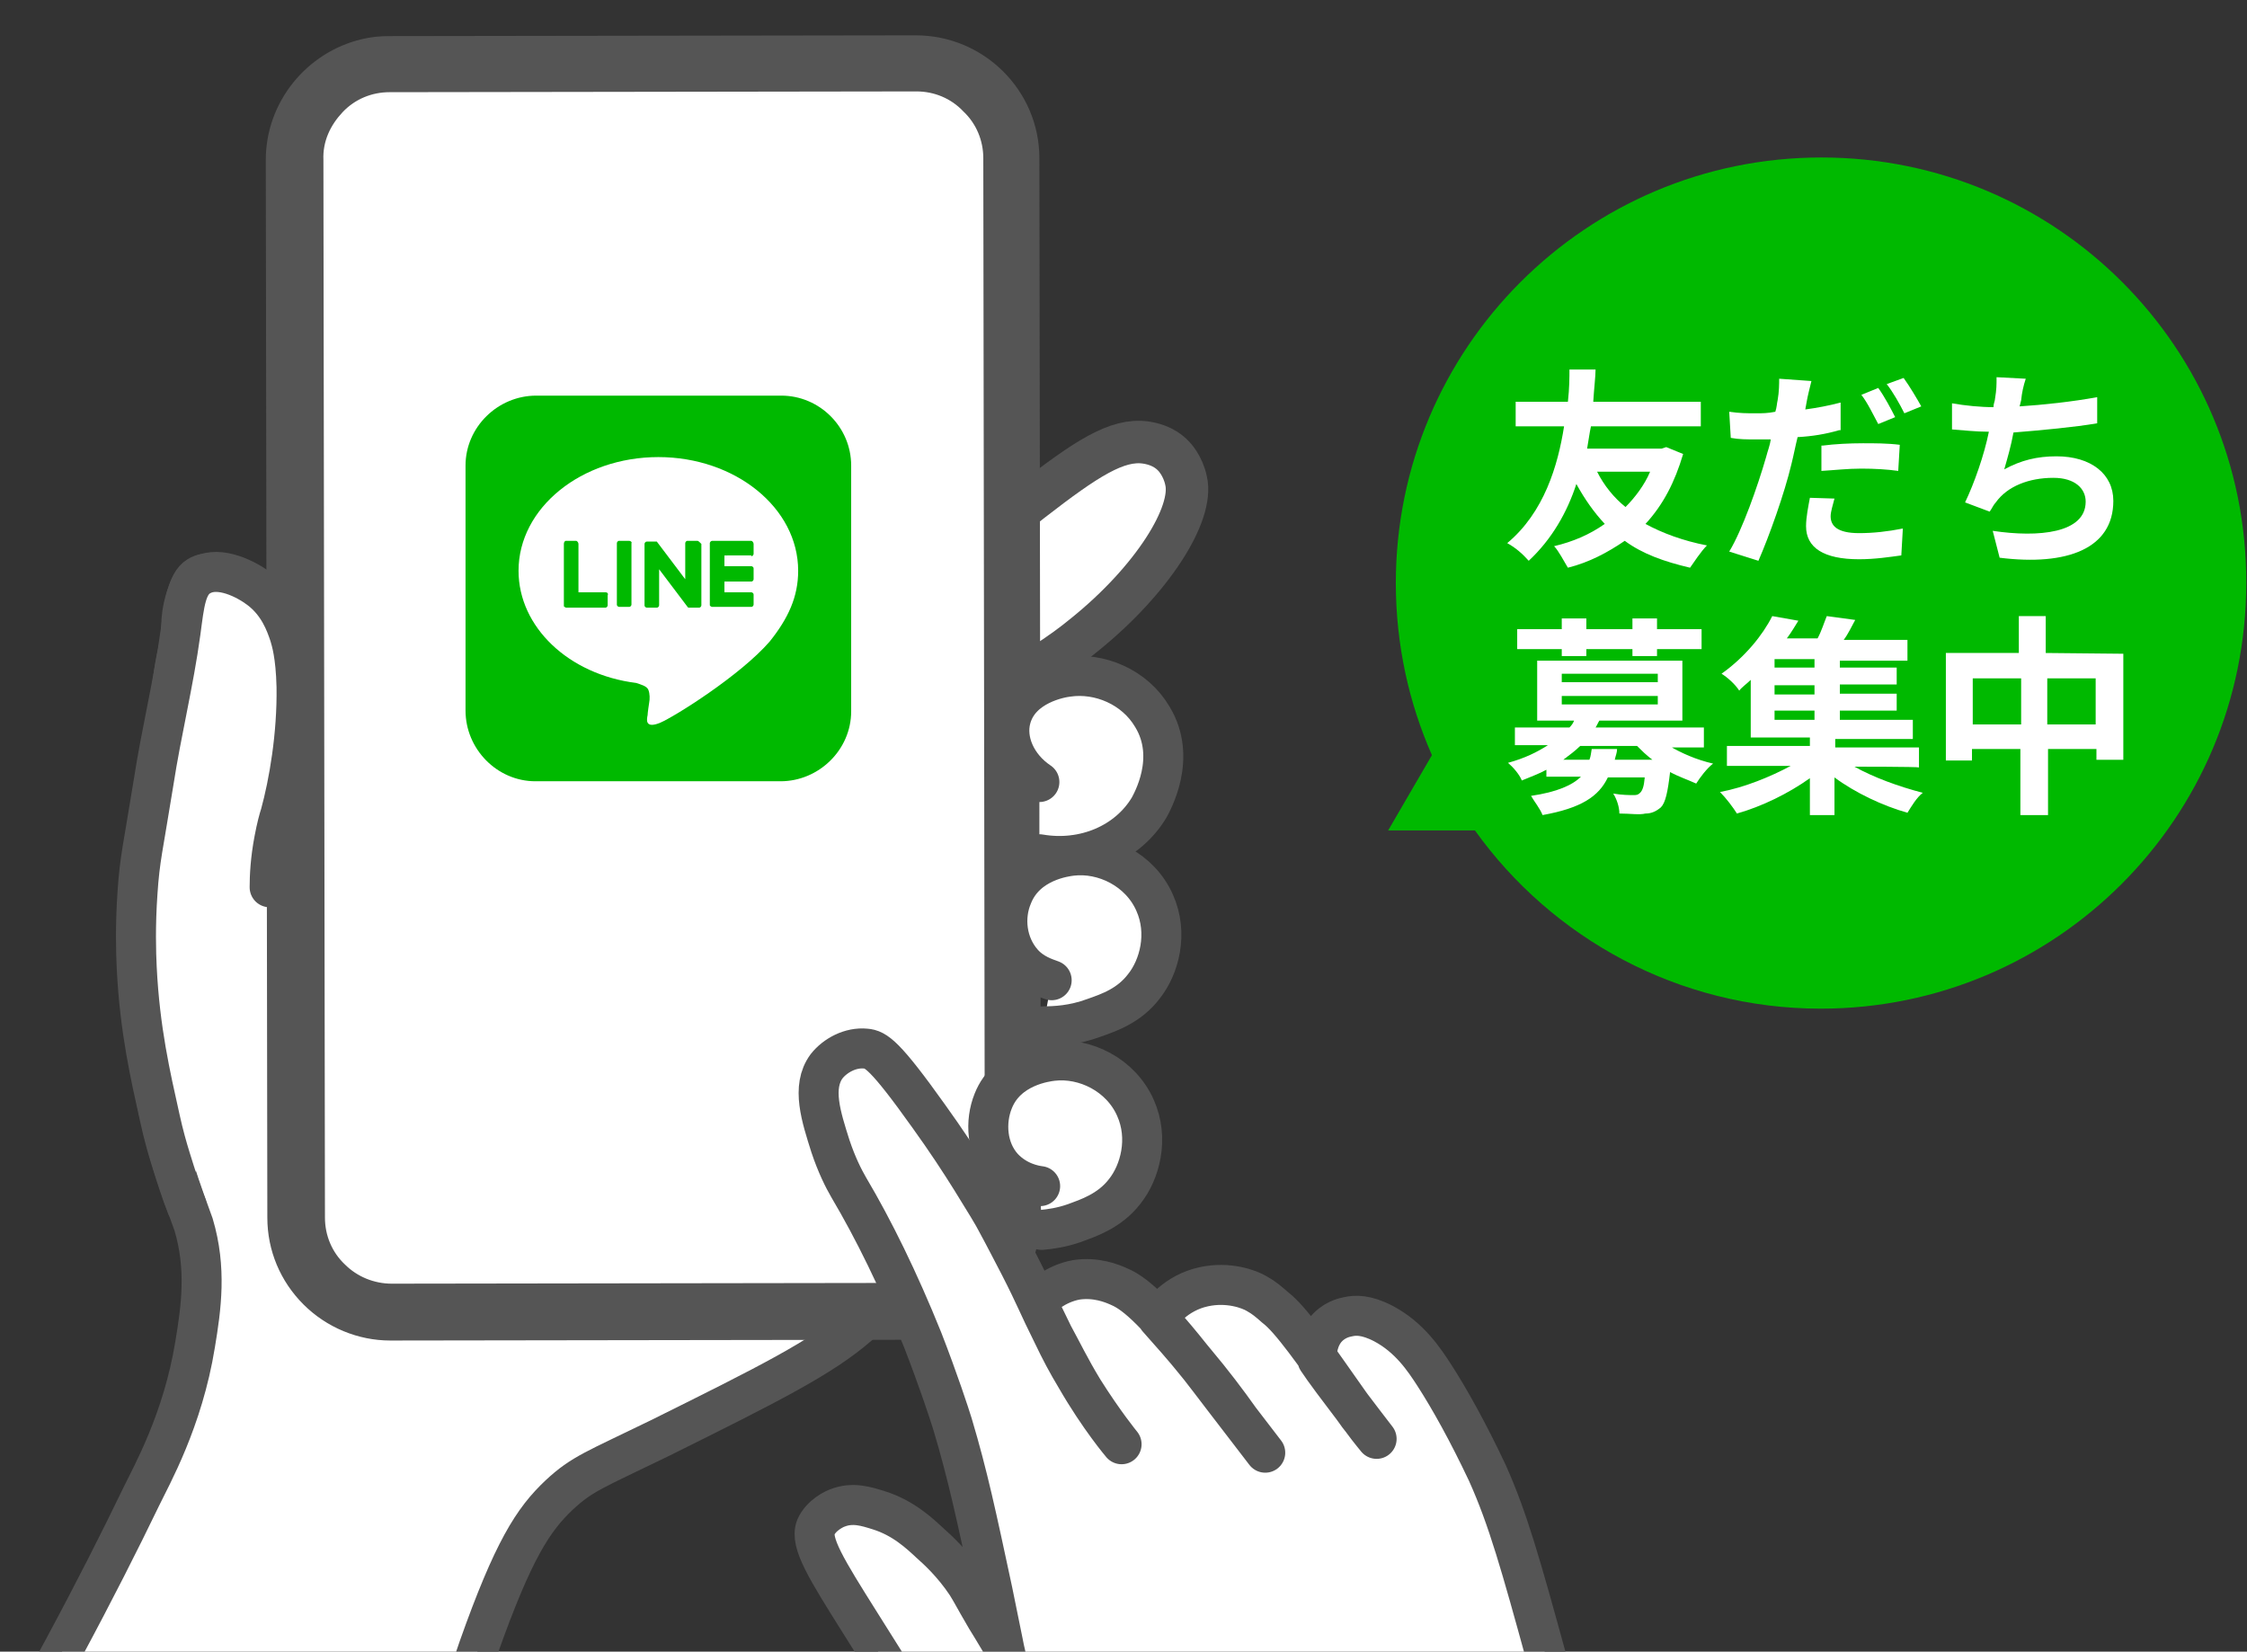
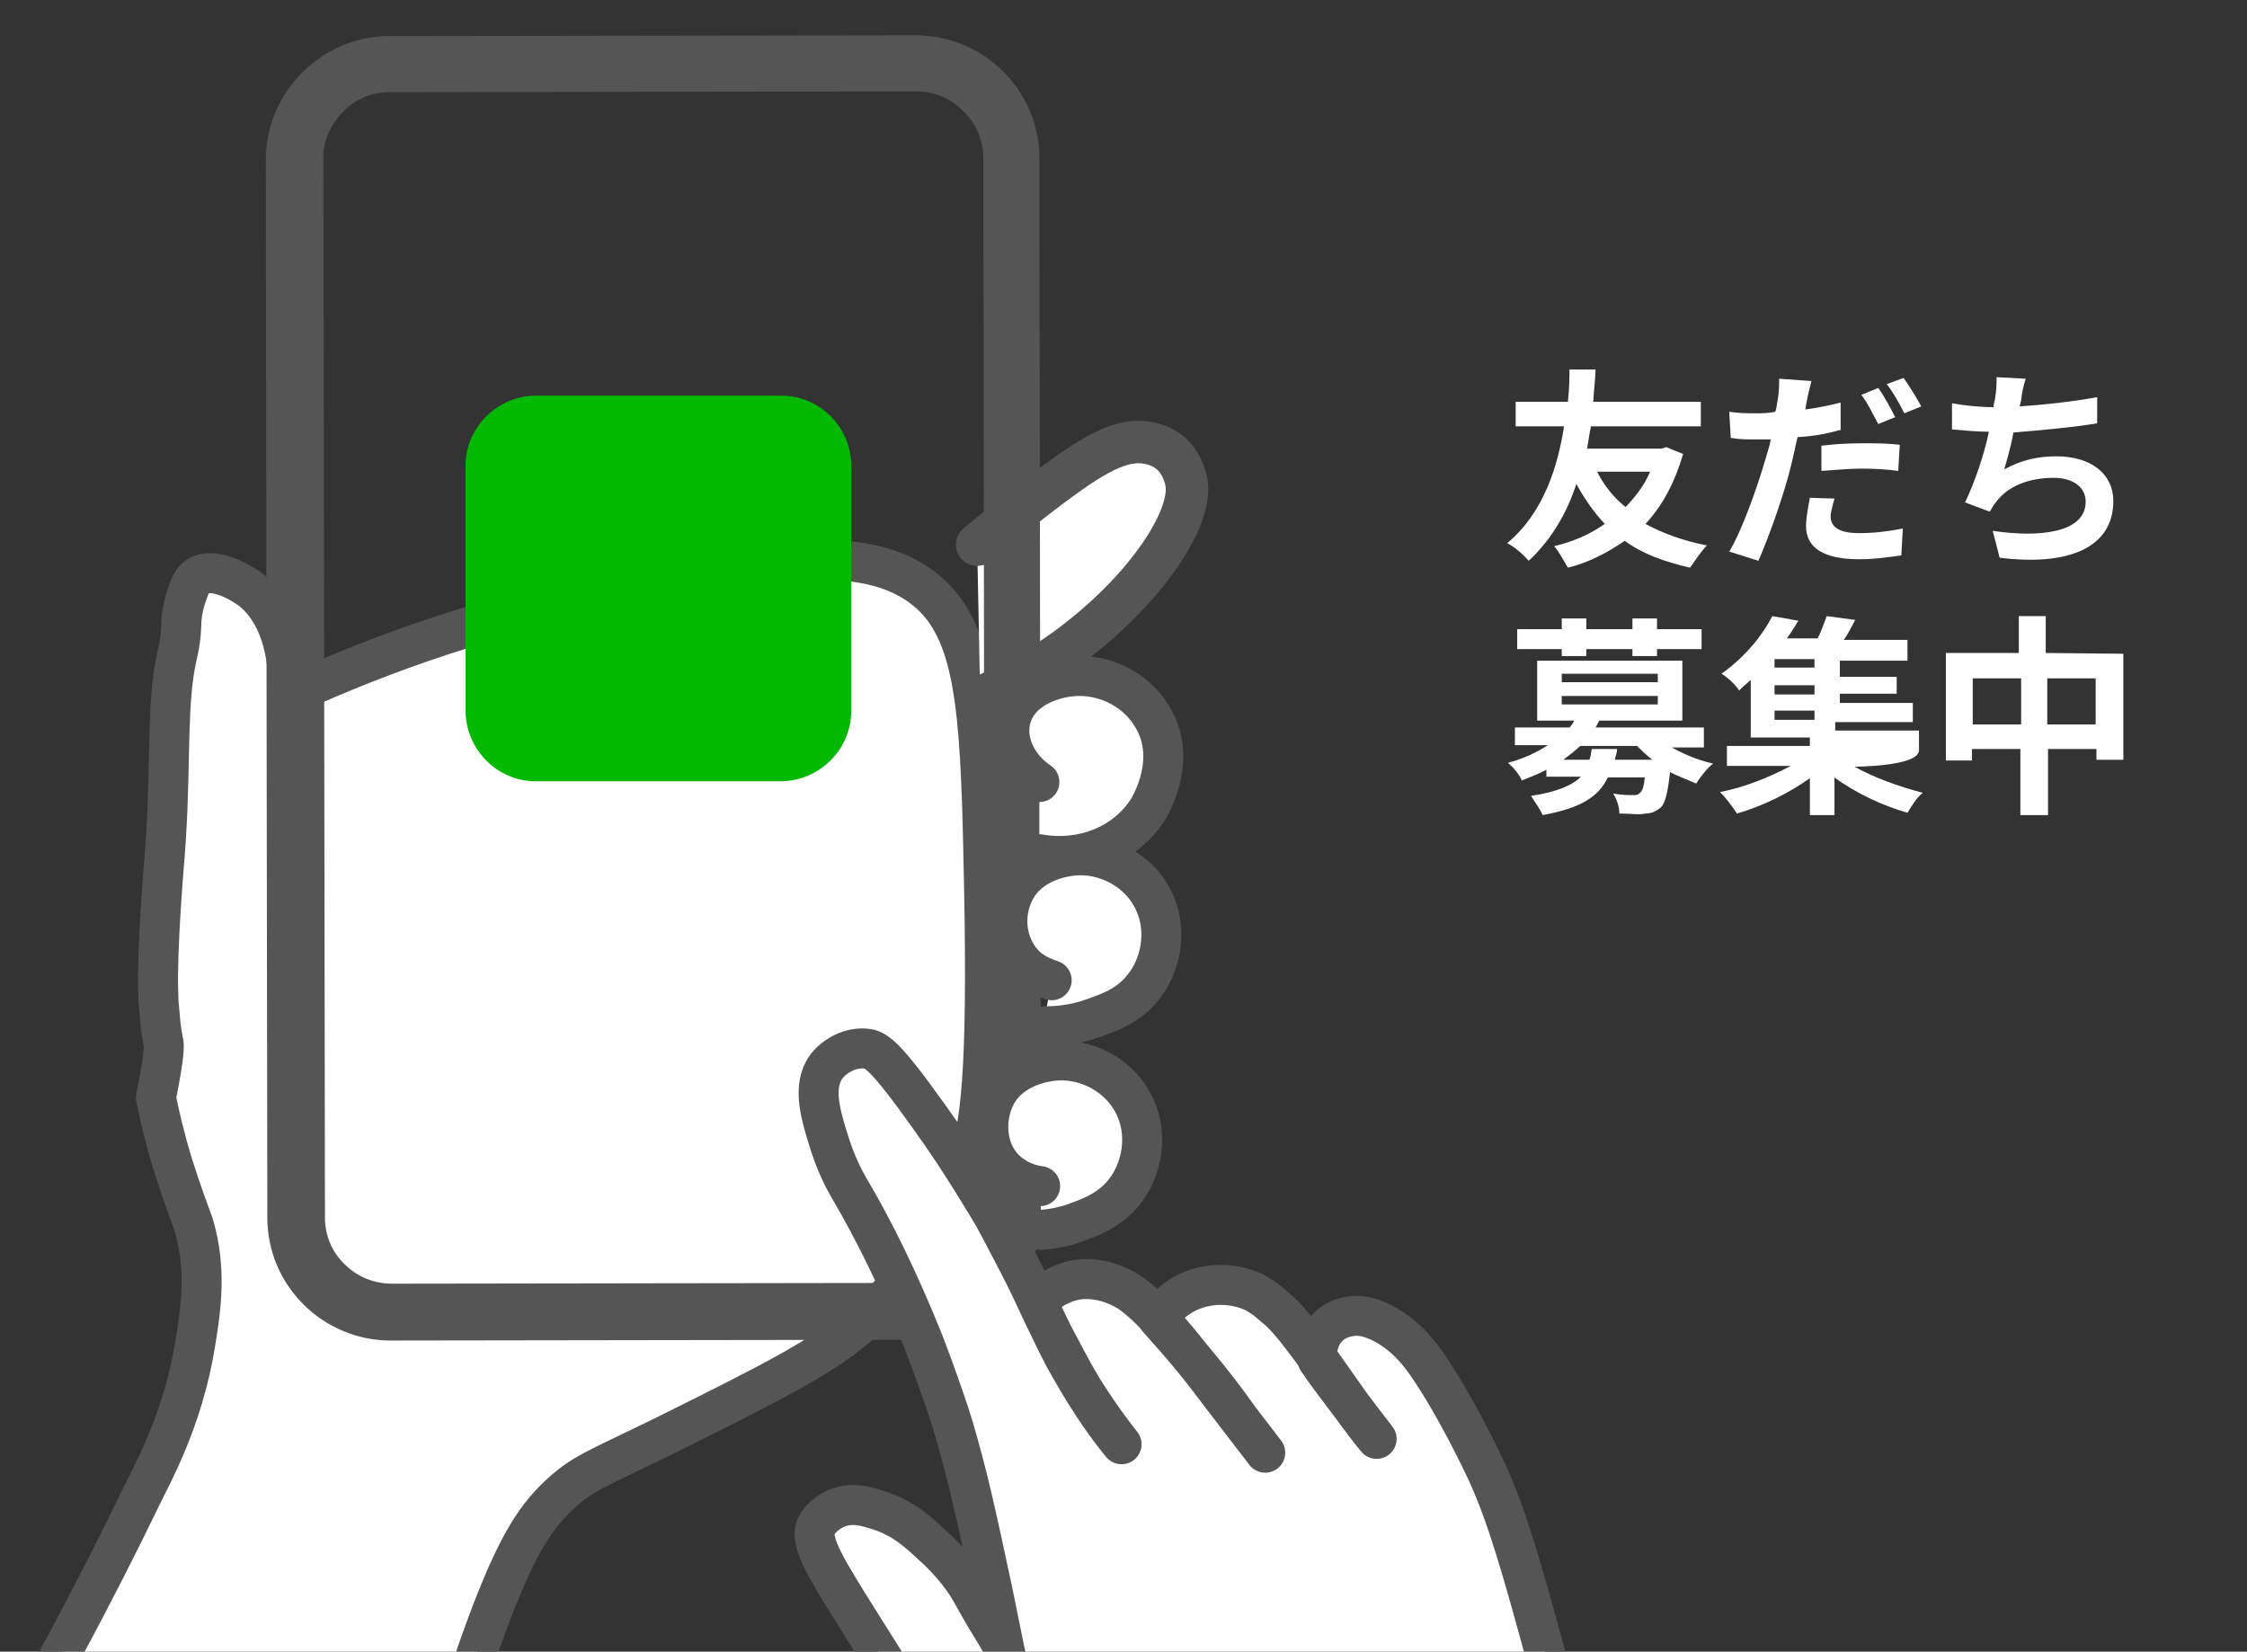
<svg xmlns="http://www.w3.org/2000/svg" xmlns:xlink="http://www.w3.org/1999/xlink" version="1.1" x="0px" y="0px" viewBox="0 0 292.5 215" style="enable-background:new 0 0 292.5 215;" xml:space="preserve">
  <rect x="0" y="0" width="292.5" height="215" fill="#333333" stroke="none" />
  <style type="text/css">
	.st0{clip-path:url(#SVGID_00000119083239615342561560000006331152771930251938_);}
	.st1{fill:#FFFFFF;stroke:#555555;stroke-width:5.206;stroke-linecap:round;stroke-linejoin:round;stroke-miterlimit:10;}
	.st2{fill:#FFFFFF;stroke:#555555;stroke-width:5.529;stroke-linecap:round;stroke-linejoin:round;stroke-miterlimit:10;}
	.st3{fill:#FFFFFF;}
	.st4{fill:#555555;}
	
		.st5{clip-path:url(#SVGID_00000119083239615342561560000006331152771930251938_);fill:#FFFFFF;stroke:#555555;stroke-width:5.206;stroke-linecap:round;stroke-linejoin:round;stroke-miterlimit:10;}
	.st6{fill:#00B900;}
</style>
  <g id="レイヤー_1">
</g>
  <g id="イラスト">
    <g>
      <g>
        <g>
          <defs>
            <rect id="SVGID_1_" transform="matrix(-1 -1.224647e-16 1.224647e-16 -1 210.472 215)" width="210.5" height="215" />
          </defs>
          <clipPath id="SVGID_00000178905655578679166860000012401132361482902664_">
            <use xlink:href="#SVGID_1_" style="overflow:visible;" />
          </clipPath>
          <g style="clip-path:url(#SVGID_00000178905655578679166860000012401132361482902664_);">
            <path class="st1" d="M29.4,239.5c8.5,0.1,17,0.1,25.5,0.2c2.4-10.3,5.2-18.8,7.4-25.2c4.5-12.7,7.1-16.7,10.5-19.9       c3-2.8,4.7-3.3,13.1-7.4c14.1-7,21.1-10.5,25.9-14.7c9.2-8.2,12.9-18,14.3-21.8c1.4-3.7,2.5-10.4,2-35.2       c-0.4-21.1-0.8-31.8-6.4-37.6c-8-8.1-22.5-4.9-42.9-0.8c-18,3.6-32.2,9.3-41.3,13.5c0.1-1.5,0.4-10.1-5.2-14.1       c0,0-0.1-0.1-0.2-0.1c-0.4-0.3-4.1-2.7-6.3-1.4c-0.8,0.5-1.1,1.3-1.6,2.8c-0.5,1.6-0.6,2.8-0.6,3.6c-0.1,2.8-0.6,3.6-1,6.4       c-0.9,6.4-0.3,13.9-1.3,25.3c0,0-0.9,10.8-0.7,16.2c0,1.3,0.2,2.6,0.3,4.1c0.1,0.8,0.2,1.4,0.3,1.9c0,0.3,0.1,0.5,0.1,0.5       c0.1,0.7-0.1,2.6-1,7.1c0.4,2,1.1,5.1,2.2,8.7c1.3,4.1,2,5.8,2.7,7.8c1.7,5.7,1,10.8,0.2,15.6c-1.6,9.9-5.7,17.1-7,19.8       C12.9,206.2,5,221.3-5.8,239.4C5.9,239.5,17.6,239.5,29.4,239.5z" />
            <path class="st2" d="M127.6,90.8c6.2-2.7,10.7-5.8,13.6-8.2c8.8-7.1,14.2-15.7,13.2-20c-0.4-2-1.6-3.2-1.6-3.2       c-1.3-1.4-3-1.7-3.7-1.8c-3.7-0.5-7.7,2.1-14.8,7.6c-1.8,1.4-4.2,3.3-7.1,5.7" />
            <g>
              <g>
                <g>
                  <g>
                    <g>
-                       <path class="st3" d="M127,167.5l-83.4,0.1c-1,0-1.8-0.8-1.8-1.8L41.5,13.3c0-1,0.8-1.8,1.8-1.8l83.4-0.1            c1,0,1.8,0.8,1.8,1.8l0.3,152.5C128.7,166.7,127.9,167.5,127,167.5z" />
                      <path class="st4" d="M44.1,165.3c-1.8-1.8-2.9-4.3-2.9-6.8L41,20.7c0-2.6,1-5,2.8-6.9c1.8-1.8,4.3-2.9,6.8-2.9l68.6-0.1            c0,0,0,0,0,0c2.6,0,5,1,6.8,2.8c1.8,1.8,2.9,4.3,2.9,6.8l0.2,137.7c0,2.6-1,5-2.8,6.9c-1.8,1.8-4.3,2.9-6.8,2.9l-68.6,0.1            c0,0,0,0,0,0C48.4,168.1,45.9,167.1,44.1,165.3z M119.3,11.9L50.7,12c-2.3,0-4.5,0.9-6.1,2.6c-1.6,1.7-2.6,3.8-2.5,6.2            l0.2,137.7c0,2.3,0.9,4.5,2.6,6.1c1.6,1.6,3.8,2.5,6.1,2.5c0,0,0,0,0,0l68.6-0.1c2.3,0,4.5-0.9,6.1-2.6            c1.6-1.7,2.6-3.8,2.5-6.2L128,20.6c0-2.3-0.9-4.5-2.6-6.1C123.8,12.8,121.6,11.9,119.3,11.9            C119.3,11.9,119.3,11.9,119.3,11.9z" />
                    </g>
                    <path class="st4" d="M48.6,11.8c0.7-0.2,1.3-0.2,2-0.2l68.6-0.1c5.1,0,9.2,4.1,9.2,9.2l0.2,137.7c0,4.4-3.1,8-7.1,9           c-0.7,0.2-1.3,0.2-2,0.2l-68.6,0.1c-5.1,0-9.2-4.1-9.2-9.2L41.5,20.7C41.5,16.4,44.6,12.7,48.6,11.8 M47.1,5.1           c-7.2,1.7-12.5,8.2-12.5,15.7l0.2,137.7c0,4.3,1.7,8.3,4.7,11.3c3,3,7.1,4.7,11.3,4.7l68.6-0.1c1.2,0,2.4-0.1,3.6-0.4           c7.2-1.7,12.5-8.2,12.5-15.7l-0.2-137.7c0-8.8-7.2-16-16.1-16L50.7,4.7C49.5,4.7,48.3,4.8,47.1,5.1L47.1,5.1z" />
                  </g>
                </g>
              </g>
            </g>
            <g>
              <path class="st1" d="M135.3,111.2c5.8,1,11.5-1.4,14.3-6.1c0.3-0.6,3.7-6.4,0.4-11.8c-2.3-3.9-6.9-5.8-11-5.2        c-0.9,0.1-6.2,1-7.4,5.4c-0.8,2.9,0.7,6.3,3.7,8.3" />
              <path class="st1" d="M135.8,133.6c1.5,0,3.9-0.1,6.6-1.1c2-0.7,4.6-1.6,6.5-4.1c2-2.5,3.2-6.9,1.4-10.9        c-1.9-4.3-6.6-6.6-10.8-6.1c-0.8,0.1-5.9,0.7-7.7,5.2c-1.2,2.8-0.8,6.3,1.3,8.7c1.3,1.5,3,2,3.8,2.3" />
              <path class="st1" d="M135.6,160.1c1.1-0.1,2.6-0.3,4.3-0.9c1.6-0.6,4.5-1.5,6.5-4.1c2-2.5,3.2-6.9,1.4-10.9        c-1.9-4.3-6.6-6.6-10.8-6.1c-0.8,0.1-5.9,0.7-7.7,5.2c-1.1,2.7-0.9,6.3,1.3,8.7c1.8,1.9,4,2.3,4.8,2.4" />
            </g>
-             <path class="st1" d="M24.3,157c-0.6-1.5-1.3-3.6-2.1-6.2c-0.4-1.3-0.9-3-1.4-5.3c-1.2-5.4-2.6-11.4-3-19.5       c-0.1-2-0.2-5.5,0.1-9.8c0.3-4.5,0.7-5.7,2.1-14.4c1-6.5,2.6-12.9,3.5-19.5c0.5-3.7,0.7-6.4,2.7-7.4c2.4-1.3,5.9,0.5,7.6,1.8       c2.5,1.9,3.4,4.5,3.9,6c0.2,0.7,0.8,2.5,0.9,6.7c0.1,6.3-1,12.6-2.1,16.6c-0.2,0.6-0.5,1.7-0.8,3.3c-0.5,2.6-0.6,4.8-0.6,6.2" />
          </g>
          <path style="clip-path:url(#SVGID_00000178905655578679166860000012401132361482902664_);fill:#FFFFFF;stroke:#555555;stroke-width:5.206;stroke-linecap:round;stroke-linejoin:round;stroke-miterlimit:10;" d="      M152.7,263.1c-10.4-4.6-16.6-11.3-17.9-12.8c-4.3-4.7-6.9-9.7-9-13.4c-1.3-2.3-2.7-5.3-4.8-9.5c-2.3-4.6-2.9-6.1-4.5-8.8      c-0.7-1.3-1.1-1.9-4.5-7.3c-4.4-7-6.6-10.5-5.8-12.5c0.7-1.6,2.5-2.4,2.8-2.5c2-0.8,3.8-0.2,5.4,0.3c3.2,1,5.3,3,6.7,4.3      c0.9,0.8,2.9,2.6,4.7,5.3c0.7,1.1,0.9,1.6,2.6,4.5c1,1.6,1.8,3,2.3,3.8c0.3,1.2,0.5,2.5,0.5,2.5c0,0-1-5.1-2-9.9      c-2.1-9.8-3.2-15-5.2-21.7c-0.4-1.3-1.8-5.6-3.9-11c-3.1-7.7-6.4-14.4-9.6-19.8c-0.7-1.2-1.6-3-2.4-5.4      c-1.2-3.8-2.5-7.7-0.5-10.4c1.1-1.4,3.1-2.5,5.1-2.3c1.3,0.1,2.5,0.8,8.2,8.8c2.3,3.2,4,5.8,5.5,8.2c1.8,2.9,2.9,4.7,3.3,5.5      c1.2,2.2,2,3.8,3,5.7c2.2,4.3,2.4,5.1,4.3,8.9c1.1,2.3,1.9,3.8,3.1,5.8c3,5.2,5.9,8.6,5.9,8.6c0,0-2.3-2.8-5-7.1      c-1.7-2.8-2.8-5.1-3.9-7.1c-0.9-1.8-1.6-3.3-2.1-4.4c0.6-0.6,2.4-2.3,5.1-2.8c2.6-0.4,4.7,0.5,5.4,0.8c1.4,0.6,3.6,1.7,9.7,9.4      c1.2,1.4,2.8,3.6,6.2,8c1.7,2.2,3.3,4.3,3.3,4.3c0,0-0.7-0.9-3.3-4.3c-1.7-2.4-3.6-4.9-5.7-7.4c-1.7-2.1-3.4-4-5-5.8      c0.4-0.6,2.3-3.3,6-4.1c3.2-0.7,5.9,0.3,6.9,0.9c0.9,0.5,1.5,1,2.4,1.8c0,0,0.4,0.3,0.8,0.7c2.2,2.1,6.2,8,7.7,10.1      c0.9,1.3,1.7,2.4,2,2.8c0.4,0.6,0.7,0.9,0.9,1.2c0.8,1.1,1.8,2.3,1.8,2.3c0,0-2.4-3.1-5.7-7.5c-0.9-1.2-1.6-2.2-2-2.8      c-0.1-0.4-0.2-2.1,0.9-3.7c1.1-1.5,2.6-1.8,3.1-1.9c0.9-0.2,2.3-0.3,4.6,0.9c3.4,1.8,5.3,4.7,6.6,6.7c2,3.1,4.4,7.4,6.9,12.7      c2.7,6,4.4,12.1,7.7,24.1c0.4,1.4,1.6,6,3.2,12.3c2.5,9.9,3.6,16.4,4.3,18.5c2.6,8,7.6,19,17.6,31.3      c-12.6,7.1-25.2,14.3-37.8,21.4c-3.1-8.4-6.9-14.5-9.8-18.4c-3.6-4.9-7-9.4-13-12.9C160.5,264.7,159.7,266.2,152.7,263.1z" />
        </g>
      </g>
      <g>
        <path class="st6" d="M101.7,51.5H69.8c-5,0-9.2,4.1-9.2,9.1v31.9c0,5,4.1,9.2,9.1,9.2h31.9c5,0,9.2-4.1,9.2-9.1V60.6     C110.8,55.6,106.7,51.5,101.7,51.5" />
-         <path class="st3" d="M103.9,74.3c0-8.2-8.2-14.8-18.2-14.8s-18.2,6.6-18.2,14.8c0,7.3,6.5,13.5,15.3,14.6     c0.6,0.2,1.4,0.4,1.6,0.9c0.2,0.5,0.2,1.2,0.1,1.7c0,0-0.2,1.3-0.2,1.6c-0.1,0.5-0.4,1.8,1.6,1c1.9-0.8,10.5-6.2,14.3-10.6l0,0     C102.6,80.5,103.9,77.7,103.9,74.3" />
        <path class="st6" d="M81.9,70.4h-1.3c-0.2,0-0.3,0.2-0.3,0.3v8c0,0.2,0.2,0.3,0.3,0.3h1.3c0.2,0,0.3-0.2,0.3-0.3v-8     C82.3,70.6,82.1,70.4,81.9,70.4" />
        <path class="st6" d="M90.8,70.4h-1.3c-0.2,0-0.3,0.2-0.3,0.3v4.7l-3.7-4.9l0,0l0,0l0,0l0,0l0,0l0,0l0,0l0,0l0,0l0,0l0,0l0,0l0,0     l0,0l0,0l0,0l0,0l0,0l0,0h-1.3c-0.2,0-0.3,0.2-0.3,0.3v8c0,0.2,0.2,0.3,0.3,0.3h1.3c0.2,0,0.3-0.2,0.3-0.3v-4.7l3.7,4.9l0.1,0.1     l0,0l0,0l0,0l0,0l0,0l0,0l0,0l0,0h0.1h1.3c0.2,0,0.3-0.2,0.3-0.3v-8C91.1,70.6,90.9,70.4,90.8,70.4" />
        <path class="st6" d="M78.8,77.1h-3.5v-6.3c0-0.2-0.2-0.4-0.3-0.4h-1.3c-0.2,0-0.3,0.2-0.3,0.4v8l0,0c0,0.1,0,0.2,0.1,0.2l0,0l0,0     c0.1,0.1,0.2,0.1,0.2,0.1l0,0h5.1c0.2,0,0.3-0.2,0.3-0.3v-1.3C79.2,77.3,79.1,77.1,78.8,77.1" />
        <path class="st6" d="M97.8,72.4c0.2,0,0.3-0.2,0.3-0.3v-1.3c0-0.2-0.2-0.4-0.3-0.4h-5.1l0,0c-0.1,0-0.2,0.1-0.2,0.1l0,0l0,0     c-0.1,0.1-0.1,0.2-0.1,0.2l0,0v8l0,0c0,0.1,0,0.2,0.1,0.2l0,0l0,0c0.1,0.1,0.2,0.1,0.2,0.1l0,0h5.1c0.2,0,0.3-0.2,0.3-0.3v-1.3     c0-0.2-0.2-0.3-0.3-0.3h-3.5v-1.4h3.5c0.2,0,0.3-0.2,0.3-0.3v-1.4c0-0.2-0.2-0.3-0.3-0.3h-3.5v-1.4H97.8z" />
      </g>
    </g>
    <g>
-       <path class="st6" d="M237.1,20.5c-30.6,0-55.4,24.8-55.4,55.4c0,8,1.7,15.6,4.7,22.4l-5.7,9.8h11.3c10,14,26.5,23.2,45,23.2    c30.6,0,55.4-24.8,55.4-55.4C292.5,45.3,267.7,20.5,237.1,20.5z" />
      <g>
        <g>
          <path class="st3" d="M219.1,59.1c-1.1,3.7-2.6,6.6-4.9,9.1c2.2,1.2,4.9,2.2,8,2.8c-0.8,0.8-1.7,2.2-2.2,2.9      c-3.4-0.8-6.2-1.8-8.5-3.5c-2.2,1.5-4.6,2.8-7.4,3.5c-0.5-0.8-1.2-2.2-1.8-2.8c2.5-0.6,4.6-1.5,6.6-2.9      c-1.4-1.5-2.6-3.2-3.7-5.2c-1.2,3.7-3.2,7.2-6.2,10c-0.8-0.9-1.7-1.7-2.8-2.3c4.8-4,6.6-10.1,7.4-15.2h-6.3v-3.2h6.8      c0.2-1.8,0.2-3.2,0.2-4.2h3.4c0,0.9-0.2,2.5-0.3,4.2h14v3.2h-14.3c-0.2,0.9-0.3,1.8-0.5,2.9h9.7l0.6-0.2L219.1,59.1z       M207.9,61.4c0.9,1.8,2.2,3.4,3.7,4.6c1.2-1.2,2.5-2.9,3.2-4.6H207.9z" />
          <path class="st3" d="M239.4,56c-1.7,0.5-3.5,0.8-5.4,0.9c-0.3,1.2-0.5,2.3-0.8,3.5c-0.9,3.8-2.9,9.4-4.3,12.6l-3.8-1.2      c1.7-2.8,3.7-8.5,4.8-12.3c0.2-0.8,0.5-1.5,0.6-2.3c-0.6,0-1.2,0-1.8,0c-1.4,0-2.3,0-3.4-0.2l-0.2-3.4c1.4,0.2,2.3,0.2,3.5,0.2      c0.8,0,1.5,0,2.5-0.2c0.2-0.6,0.2-1.1,0.3-1.5c0.2-1.1,0.2-2.2,0.2-2.8l4.2,0.3c-0.2,0.8-0.5,2-0.6,2.6l-0.2,1.1      c1.5-0.2,3.1-0.5,4.6-0.9V56H239.4z M238.8,64.9c-0.2,0.8-0.5,1.7-0.5,2.3c0,1.2,0.8,2.2,3.7,2.2c1.8,0,3.7-0.2,5.7-0.6      l-0.2,3.5c-1.5,0.2-3.4,0.5-5.5,0.5c-4.6,0-6.9-1.5-6.9-4.3c0-1.2,0.3-2.6,0.5-3.7L238.8,64.9z M237.3,58      c1.5-0.2,3.5-0.3,5.2-0.3c1.5,0,3.2,0,4.8,0.2l-0.2,3.4c-1.4-0.2-3.1-0.3-4.8-0.3c-1.8,0-3.5,0.2-5.2,0.3V58H237.3z M244.5,55.2      c-0.6-1.1-1.4-2.8-2.2-3.8l2.2-0.9c0.8,1.1,1.7,2.8,2.2,3.8L244.5,55.2z M247.8,49.2c0.8,1.1,1.8,2.8,2.3,3.7l-2.2,0.9      c-0.6-1.2-1.5-2.8-2.3-3.8L247.8,49.2z" />
          <path class="st3" d="M273,55.1c-2.9,0.5-7.2,0.9-10.9,1.2c-0.3,1.7-0.8,3.4-1.2,4.8c2.2-1.2,4.3-1.7,6.8-1.7      c4.5,0,7.4,2.3,7.4,5.8c0,6.2-6,8.5-14.8,7.4l-0.9-3.5c6,0.9,12.1,0.3,12.1-3.8c0-1.7-1.4-3.1-4.2-3.1c-3.2,0-6,1.1-7.5,3.2      c-0.3,0.3-0.5,0.8-0.8,1.2l-3.2-1.2c1.2-2.5,2.5-6.2,3.1-9.2c-1.7,0-3.4-0.2-4.8-0.3v-3.4c1.7,0.3,3.7,0.5,5.4,0.5      c0-0.5,0.2-0.8,0.2-1.1c0.2-1.2,0.2-1.8,0.2-2.8l3.8,0.2c-0.3,0.9-0.5,1.8-0.6,2.8l-0.2,0.8c3.1-0.2,6.8-0.6,10.1-1.2L273,55.1z      " />
          <path class="st3" d="M217.3,97.1c1.5,0.9,3.5,1.8,5.7,2.3c-0.8,0.6-1.7,1.8-2.2,2.6c-1.1-0.5-2.3-0.9-3.4-1.5      c-0.3,2.6-0.6,4-1.2,4.6c-0.6,0.5-1.2,0.8-2,0.8c-0.8,0.2-2,0-3.4,0c0-0.8-0.3-1.8-0.8-2.6c1.1,0.2,2.2,0.2,2.6,0.2      s0.6,0,0.9-0.3c0.3-0.3,0.5-0.8,0.6-2h-4.8c-1.2,2.5-3.5,4-8.5,4.9c-0.3-0.8-1.1-1.8-1.5-2.5c3.4-0.5,5.4-1.4,6.5-2.5h-4.5v-0.9      c-0.9,0.5-2,0.9-3.2,1.4c-0.3-0.8-1.2-1.8-1.8-2.3c2.2-0.6,3.8-1.4,5.2-2.3h-4.3v-2.3h7.1c0.3-0.3,0.5-0.6,0.6-0.9h-4.8v-7.8      h18.9v7.8h-10.8c-0.2,0.3-0.3,0.6-0.5,0.9h14.1v2.6h-4.8V97.1z M203.3,84.5h-5.8v-2.6h5.8v-1.4h3.2v1.4h6v-1.4h3.2v1.4h5.8v2.6      h-5.8v0.9h-3.2v-0.9h-6v0.9h-3.2V84.5z M203.3,88.8h12.5v-1.1h-12.5V88.8z M203.3,91.7h12.5v-1.1h-12.5V91.7z M210.5,97.5      c0,0.5-0.2,0.9-0.3,1.4h4.9c-0.8-0.6-1.4-1.2-2-1.8h-7.4c-0.6,0.6-1.4,1.2-2.2,1.8h3.4c0.2-0.5,0.2-0.9,0.3-1.4H210.5z" />
-           <path class="st3" d="M241.4,99.8c2.5,1.4,5.8,2.6,8.9,3.4c-0.8,0.6-1.5,1.8-2,2.6c-3.2-0.9-6.8-2.6-9.5-4.6v4.9h-3.2v-4.8      c-2.8,2-6.3,3.7-9.5,4.6c-0.5-0.8-1.4-2-2.2-2.8c3.2-0.6,6.6-2,9.2-3.4h-8.3v-2.6h10.8v-1.1h-7.7v-7.5c-0.5,0.5-1.1,0.9-1.5,1.4      c-0.5-0.8-1.5-1.7-2.3-2.2c3.1-2.2,5.4-5.1,6.6-7.5l3.4,0.6c-0.5,0.8-0.9,1.5-1.5,2.3h4c0.5-0.9,0.9-2.2,1.2-2.9l3.7,0.5      c-0.5,0.9-0.9,1.8-1.5,2.6h8.3V86h-8.8v0.9h7.4v2.2h-7.4v1.2h7.4v2.2h-7.4v1.2h9.5v2.5h-10.1v1.1h10.9v2.6      C249.7,99.8,241.4,99.8,241.4,99.8z M236.2,85.8H231v1.1h5.2V85.8z M236.2,89.2H231v1.2h5.2V89.2z M231,93.7h5.2v-1.2H231V93.7z      " />
+           <path class="st3" d="M241.4,99.8c2.5,1.4,5.8,2.6,8.9,3.4c-0.8,0.6-1.5,1.8-2,2.6c-3.2-0.9-6.8-2.6-9.5-4.6v4.9h-3.2v-4.8      c-2.8,2-6.3,3.7-9.5,4.6c-0.5-0.8-1.4-2-2.2-2.8c3.2-0.6,6.6-2,9.2-3.4h-8.3v-2.6h10.8v-1.1h-7.7v-7.5c-0.5,0.5-1.1,0.9-1.5,1.4      c-0.5-0.8-1.5-1.7-2.3-2.2c3.1-2.2,5.4-5.1,6.6-7.5l3.4,0.6c-0.5,0.8-0.9,1.5-1.5,2.3h4c0.5-0.9,0.9-2.2,1.2-2.9l3.7,0.5      c-0.5,0.9-0.9,1.8-1.5,2.6h8.3V86h-8.8v0.9h7.4h-7.4v1.2h7.4v2.2h-7.4v1.2h9.5v2.5h-10.1v1.1h10.9v2.6      C249.7,99.8,241.4,99.8,241.4,99.8z M236.2,85.8H231v1.1h5.2V85.8z M236.2,89.2H231v1.2h5.2V89.2z M231,93.7h5.2v-1.2H231V93.7z      " />
          <path class="st3" d="M276.4,85.1v13.8h-3.5v-1.4h-6.3v8.6H263v-8.6h-6.3v1.5h-3.4v-14h9.5v-4.8h3.5v4.8L276.4,85.1z M263.1,94.3      v-6h-6.3v6H263.1z M272.8,94.3v-6h-6.3v6H272.8z" />
        </g>
      </g>
    </g>
  </g>
</svg>